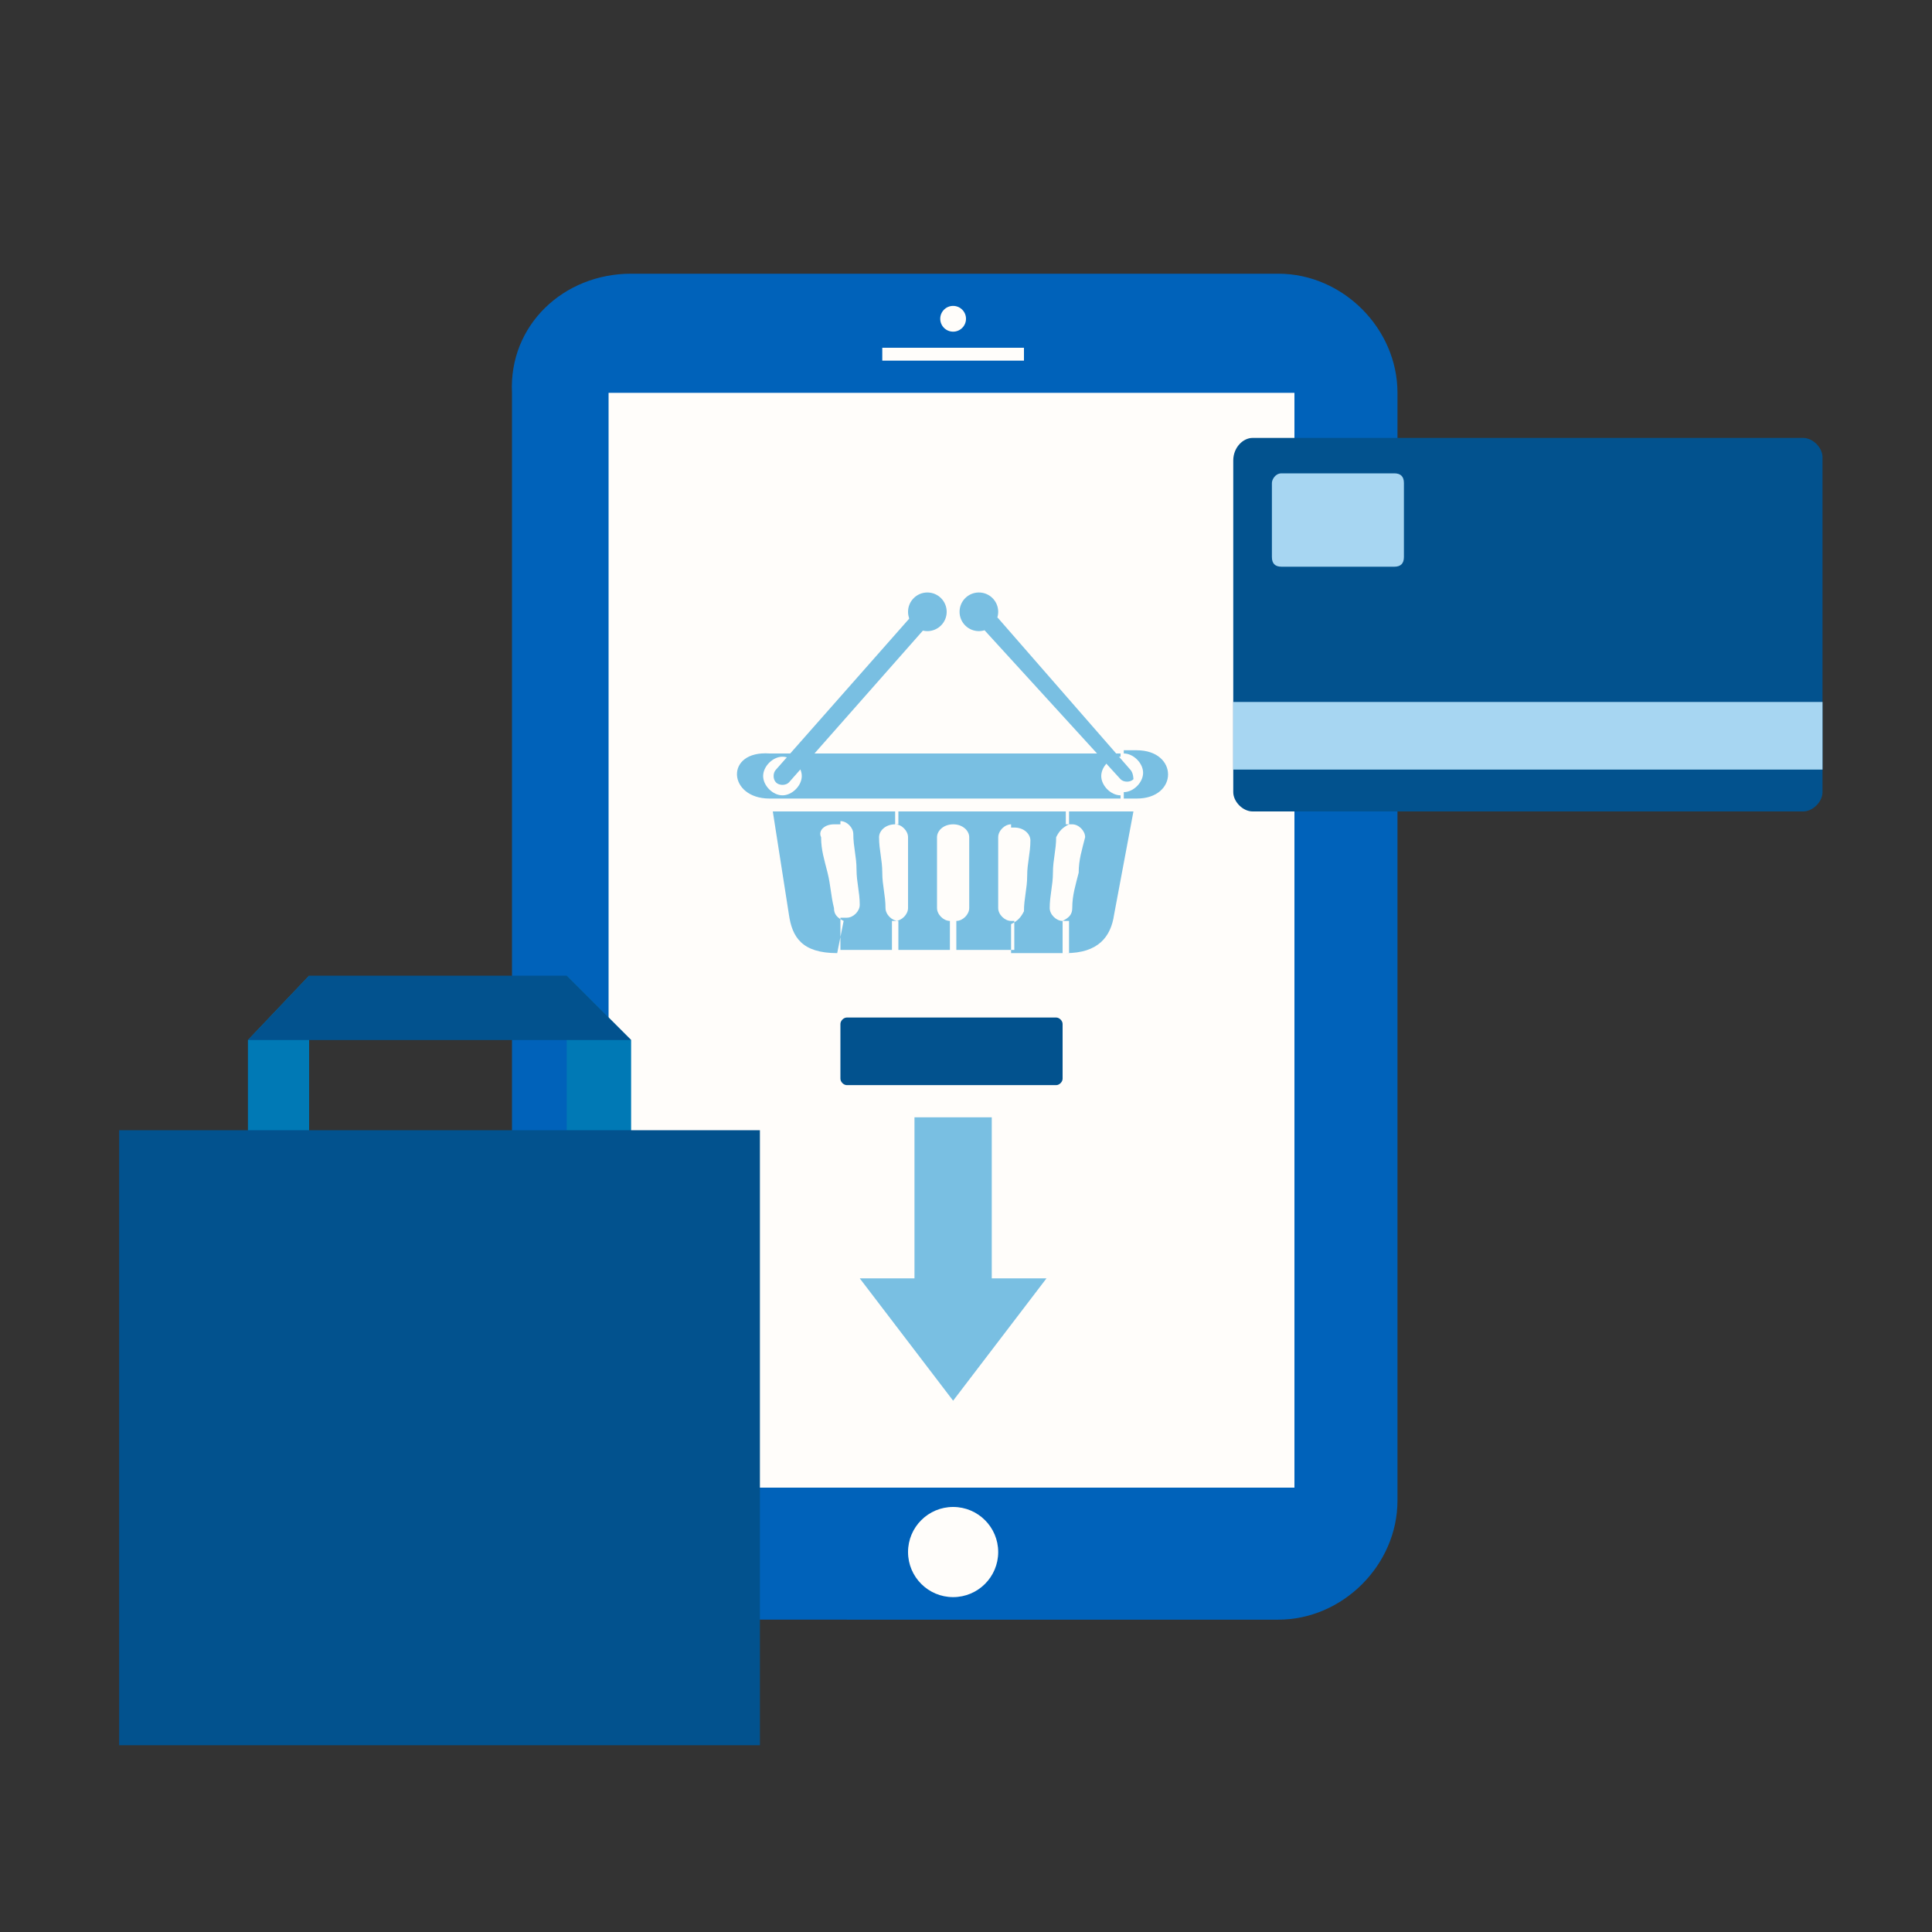
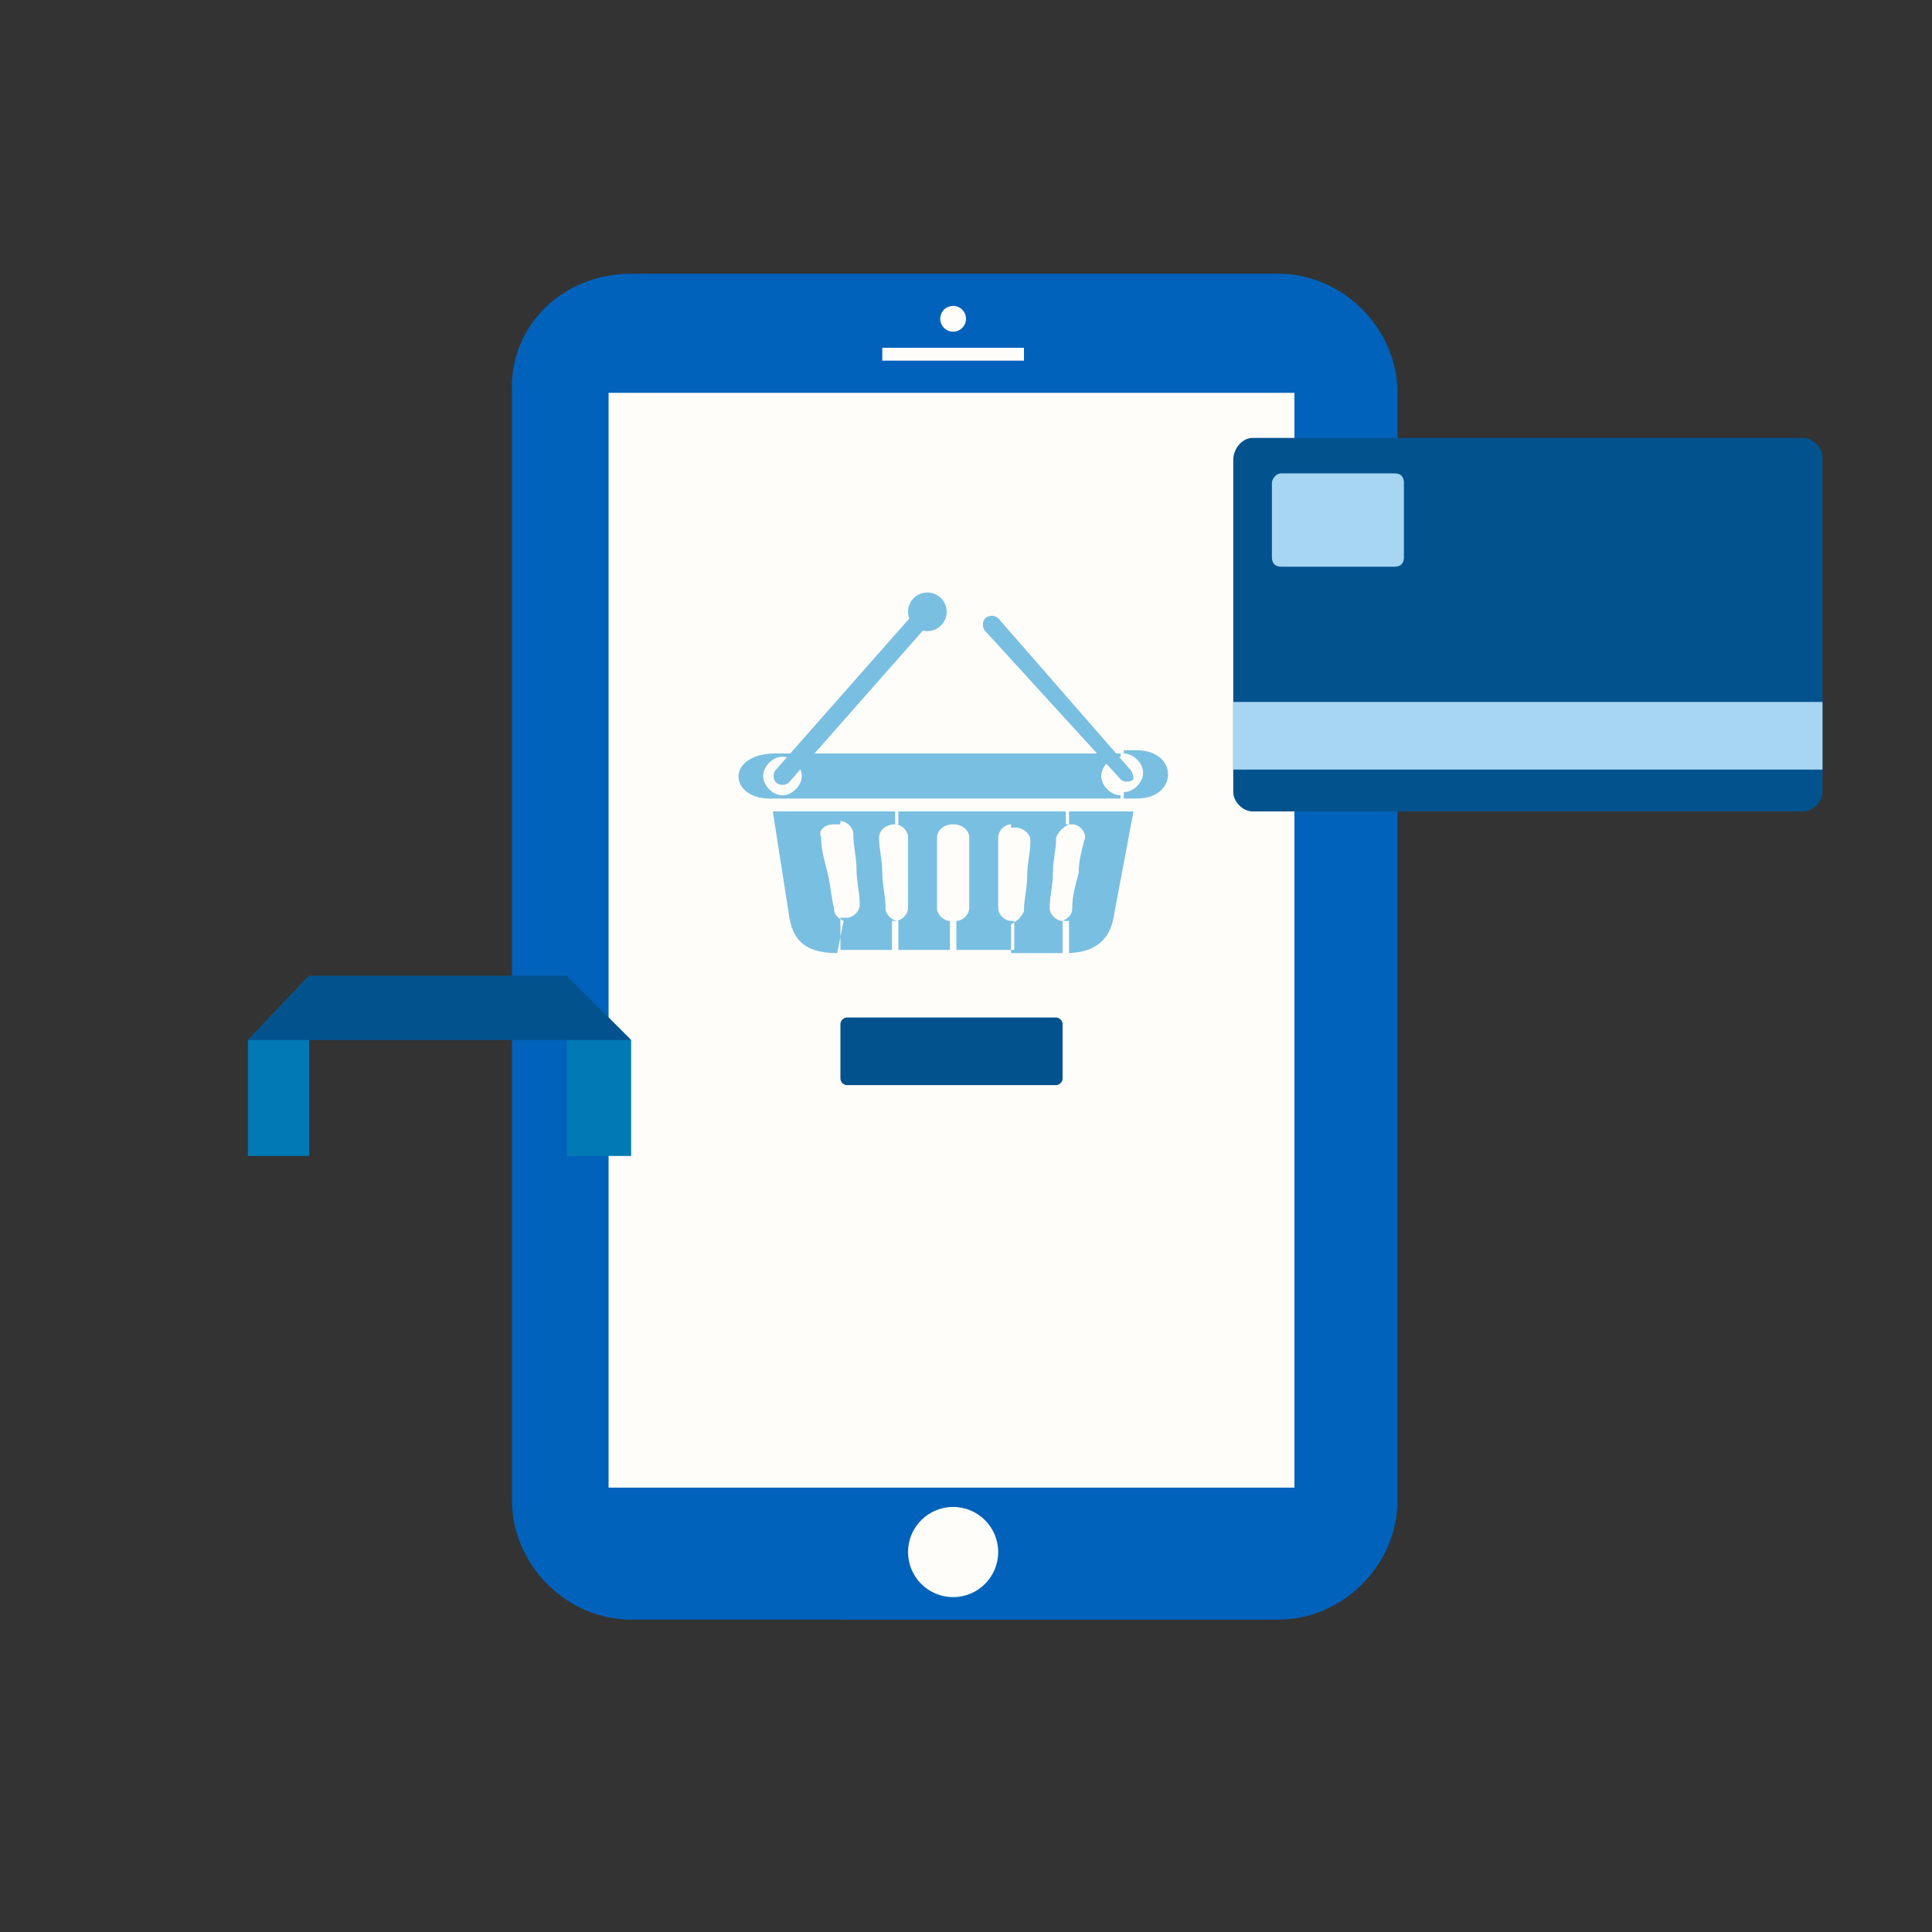
<svg xmlns="http://www.w3.org/2000/svg" version="1.1" x="0px" y="0px" width="60px" height="60px" viewBox="0 0 60 60" enable-background="new 0 0 60 60" xml:space="preserve">
  <rect x="0" y="0" width="60" height="60" fill="#333333" stroke="none" />
  <g id="Layer_1">
    <g>
      <path fill-rule="evenodd" clip-rule="evenodd" fill="#0062BA" d="M19.6,8.5h20.1c2,0,3.7,1.7,3.7,3.7v34.4c0,2-1.7,3.7-3.7,3.7    H19.6c-2,0-3.7-1.7-3.7-3.7V12.2C15.8,10.1,17.5,8.5,19.6,8.5z" />
      <rect x="18.9" y="12.2" fill-rule="evenodd" clip-rule="evenodd" fill="#FFFDFA" width="21.3" height="34" />
      <rect x="27.4" y="10.8" fill-rule="evenodd" clip-rule="evenodd" fill="#FFFDFA" width="4.4" height="0.4" />
      <circle fill-rule="evenodd" clip-rule="evenodd" fill="#FFFDFA" cx="29.6" cy="9.9" r="0.4" />
      <circle fill-rule="evenodd" clip-rule="evenodd" fill="#FFFDFA" cx="29.6" cy="48.2" r="1.4" />
      <g>
-         <path fill-rule="evenodd" clip-rule="evenodd" fill="#79BFE2" d="M34.9,24.8h0.4c1.3,0,1.3-1.5,0-1.5l-0.4,0v0.1     c0.3,0,0.6,0.3,0.6,0.6c0,0.3-0.3,0.6-0.6,0.6V24.8z M24.3,24.8h10.5v-0.1c-0.3,0-0.6-0.3-0.6-0.6c0-0.3,0.3-0.6,0.6-0.6v-0.1     c-3.5,0-7,0-10.5,0v0.1c0.3,0,0.6,0.3,0.6,0.6c0,0.3-0.3,0.6-0.6,0.6V24.8z M23.9,24.8h0.4v-0.1c-0.3,0-0.6-0.3-0.6-0.6     c0-0.3,0.3-0.6,0.6-0.6v-0.1l-0.4,0C22.5,23.3,22.6,24.8,23.9,24.8z" />
-         <circle fill-rule="evenodd" clip-rule="evenodd" fill="#79BFE2" cx="30.4" cy="19" r="0.6" />
+         <path fill-rule="evenodd" clip-rule="evenodd" fill="#79BFE2" d="M34.9,24.8h0.4c1.3,0,1.3-1.5,0-1.5l-0.4,0v0.1     c0.3,0,0.6,0.3,0.6,0.6c0,0.3-0.3,0.6-0.6,0.6V24.8z M24.3,24.8h10.5v-0.1c-0.3,0-0.6-0.3-0.6-0.6c0-0.3,0.3-0.6,0.6-0.6v-0.1     c-3.5,0-7,0-10.5,0v0.1c0.3,0,0.6,0.3,0.6,0.6c0,0.3-0.3,0.6-0.6,0.6V24.8z M23.9,24.8h0.4v-0.1c-0.3,0-0.6-0.3-0.6-0.6     c0-0.3,0.3-0.6,0.6-0.6v-0.1C22.5,23.3,22.6,24.8,23.9,24.8z" />
        <path fill-rule="evenodd" clip-rule="evenodd" fill="#79BFE2" d="M35.1,23.9L31,19.2c-0.1-0.1-0.3-0.1-0.4,0l0,0     c-0.1,0.1-0.1,0.3,0,0.4l4.2,4.6c0.1,0.1,0.3,0.1,0.4,0l0,0C35.2,24.2,35.2,24,35.1,23.9z" />
        <circle fill-rule="evenodd" clip-rule="evenodd" fill="#79BFE2" cx="28.8" cy="19" r="0.6" />
        <path fill-rule="evenodd" clip-rule="evenodd" fill="#79BFE2" d="M24.1,23.9l4.5-5.1c0.1-0.1,0.3-0.1,0.4,0l0,0     c0.1,0.1,0.1,0.3,0,0.4l-4.5,5.1c-0.1,0.1-0.3,0.1-0.4,0l0,0C24,24.2,24,24,24.1,23.9z" />
        <path fill-rule="evenodd" clip-rule="evenodd" fill="#79BFE2" d="M33.1,25.2h2.1l-0.6,3.2c-0.1,0.7-0.5,1.2-1.5,1.2h-0.1v-1     c0.2-0.1,0.3-0.2,0.3-0.4c0-0.4,0.1-0.7,0.2-1.1c0-0.4,0.1-0.7,0.2-1.1c0-0.2-0.2-0.4-0.4-0.4l0,0c-0.1,0-0.1,0-0.2,0V25.2z      M31.4,25.2h1.8v0.4c-0.2,0.1-0.3,0.2-0.4,0.4c0,0.4-0.1,0.7-0.1,1.1c0,0.4-0.1,0.7-0.1,1.1c0,0.2,0.2,0.4,0.4,0.4l0,0     c0.1,0,0.1,0,0.2,0v1h-1.8v-0.9c0.2-0.1,0.3-0.2,0.4-0.4c0-0.4,0.1-0.7,0.1-1.1c0-0.4,0.1-0.7,0.1-1.1c0-0.2-0.2-0.4-0.5-0.4l0,0     c0,0-0.1,0-0.1,0V25.2z M29.6,25.2h1.8v0.4c-0.2,0-0.4,0.2-0.4,0.4c0,0.4,0,0.7,0,1.1c0,0.4,0,0.7,0,1.1c0,0.2,0.2,0.4,0.4,0.4     l0,0c0,0,0.1,0,0.1,0v0.9h-1.8v-0.9c0.2,0,0.4-0.2,0.4-0.4c0-0.4,0-0.7,0-1.1c0-0.4,0-0.7,0-1.1c0-0.2-0.2-0.4-0.5-0.4l0,0l0,0     V25.2z M27.8,25.2h1.8v0.4c-0.3,0-0.5,0.2-0.5,0.4c0,0.4,0,0.7,0,1.1c0,0.4,0,0.7,0,1.1c0,0.2,0.2,0.4,0.4,0.4l0,0h0v0.9h-1.8     v-0.9c0,0,0.1,0,0.1,0l0,0c0.2,0,0.4-0.2,0.4-0.4c0-0.4,0-0.7,0-1.1c0-0.4,0-0.7,0-1.1c0-0.2-0.2-0.4-0.4-0.4V25.2z M26.1,25.2     h1.8v0.4c0,0,0,0-0.1,0l0,0c-0.3,0-0.5,0.2-0.5,0.4c0,0.4,0.1,0.7,0.1,1.1c0,0.4,0.1,0.7,0.1,1.1c0,0.2,0.2,0.4,0.4,0.4v0.9h-1.8     v-1c0.1,0,0.1,0,0.2,0l0,0c0.2,0,0.4-0.2,0.4-0.4c0-0.4-0.1-0.7-0.1-1.1c0-0.4-0.1-0.7-0.1-1.1c0-0.2-0.2-0.4-0.4-0.4V25.2z      M26,29.6c-1.1,0-1.4-0.5-1.5-1.2L24,25.2h2.1v0.4c-0.1,0-0.1,0-0.2,0l0,0c-0.3,0-0.5,0.2-0.4,0.4c0,0.4,0.1,0.7,0.2,1.1     c0.1,0.4,0.1,0.7,0.2,1.1c0,0.2,0.1,0.3,0.3,0.4L26,29.6L26,29.6z" />
      </g>
      <g>
        <polygon fill-rule="evenodd" clip-rule="evenodd" fill="#0079B5" points="7.7,35.9 9.6,35.9 9.6,30.3 7.7,32.3    " />
        <polygon fill-rule="evenodd" clip-rule="evenodd" fill="#0079B5" points="19.6,35.9 17.6,35.9 17.6,30.3 19.6,32.3    " />
        <polygon fill-rule="evenodd" clip-rule="evenodd" fill="#02528E" points="7.7,32.3 9.6,30.3 17.6,30.3 19.6,32.3    " />
-         <rect x="3.7" y="35.1" fill-rule="evenodd" clip-rule="evenodd" fill="#02528E" width="19.9" height="19.1" />
      </g>
      <g>
        <path fill-rule="evenodd" clip-rule="evenodd" fill="#02528E" d="M38.9,13.6H56c0.3,0,0.6,0.3,0.6,0.6v10.4     c0,0.3-0.3,0.6-0.6,0.6H38.9c-0.3,0-0.6-0.3-0.6-0.6V14.3C38.3,13.9,38.6,13.6,38.9,13.6z" />
        <rect x="38.3" y="21.8" fill-rule="evenodd" clip-rule="evenodd" fill="#A7D6F2" width="18.3" height="2.1" />
        <path fill-rule="evenodd" clip-rule="evenodd" fill="#A7D6F2" d="M39.8,14.7h3.5c0.2,0,0.3,0.1,0.3,0.3v2.3     c0,0.2-0.1,0.3-0.3,0.3h-3.5c-0.2,0-0.3-0.1-0.3-0.3V15C39.5,14.9,39.6,14.7,39.8,14.7z" />
      </g>
      <path fill-rule="evenodd" clip-rule="evenodd" fill="#02528E" d="M26.3,31.6h6.5c0.1,0,0.2,0.1,0.2,0.2v1.7c0,0.1-0.1,0.2-0.2,0.2    h-6.5c-0.1,0-0.2-0.1-0.2-0.2v-1.7C26.1,31.7,26.2,31.6,26.3,31.6z" />
-       <polygon fill-rule="evenodd" clip-rule="evenodd" fill="#79BFE2" points="30.8,39.7 30.8,34.7 28.4,34.7 28.4,39.7 26.7,39.7     29.6,43.5 32.5,39.7   " />
    </g>
  </g>
  <g id="Layer_2">
</g>
</svg>